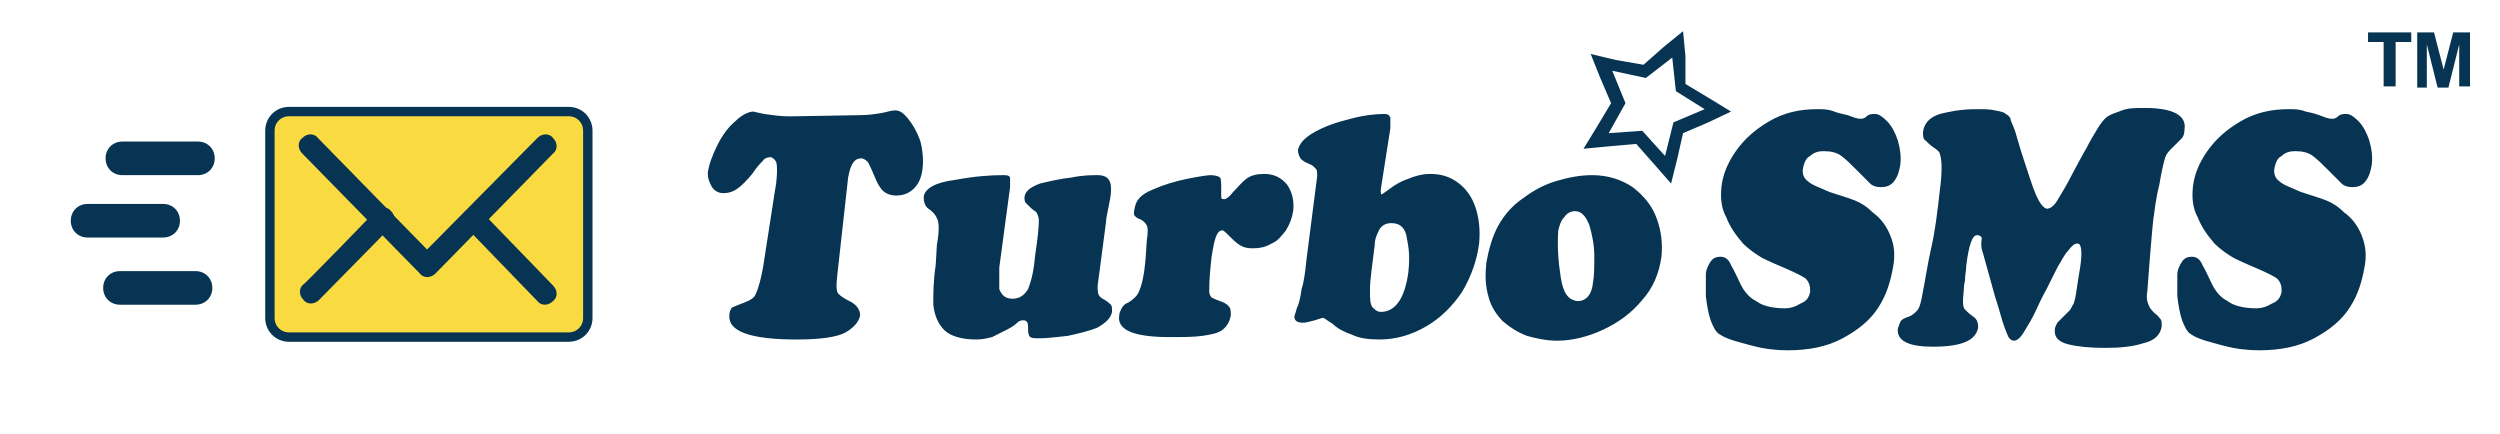
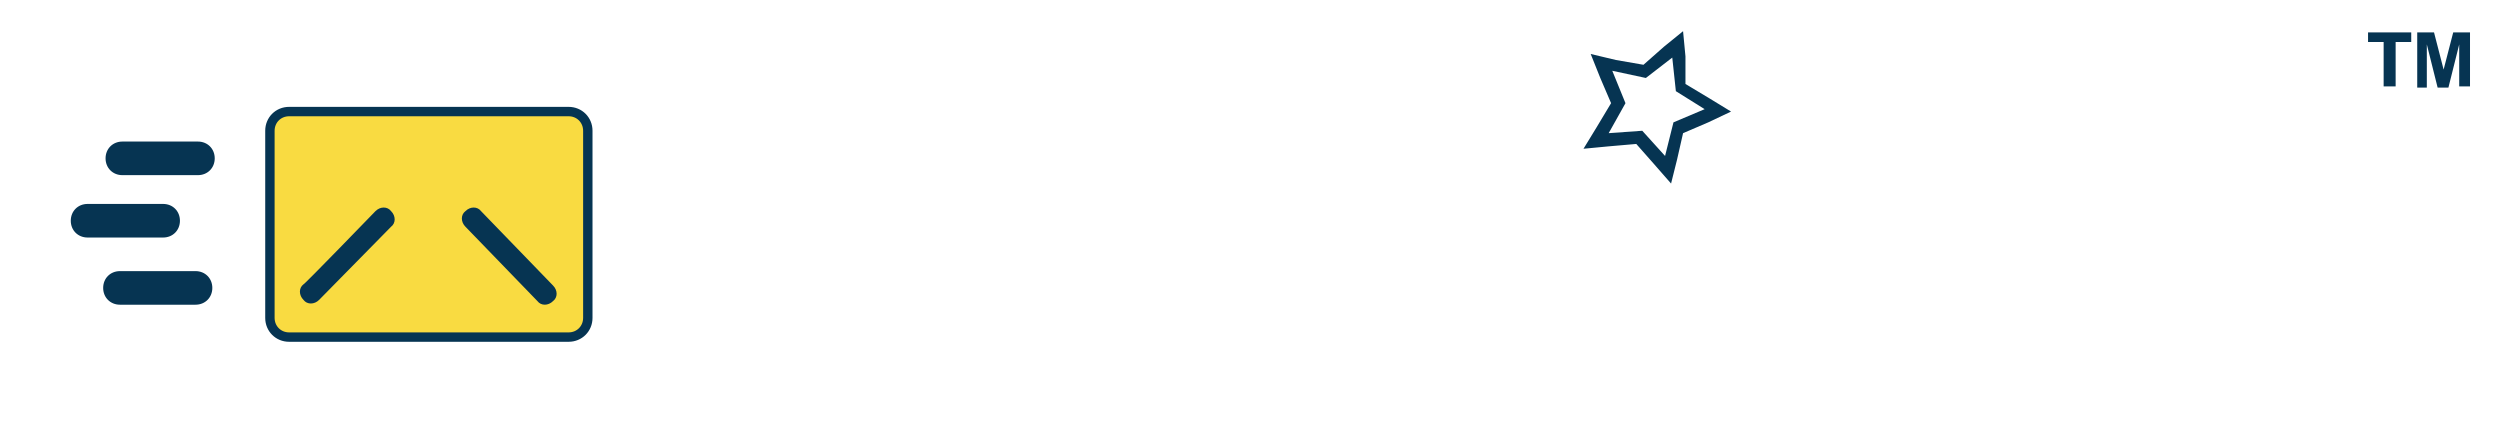
<svg xmlns="http://www.w3.org/2000/svg" id="_x31_" x="0px" y="0px" viewBox="0 0 208.4 36.2" style="enable-background:new 0 0 208.4 36.2;" xml:space="preserve">
  <style type="text/css">
	.st0{fill:#063452;}
	.st1{fill:#F9DB41;stroke:#063452;stroke-width:0.783;stroke-miterlimit:10;}
</style>
-   <path class="st0" d="M71.7,9.6c0.7,0,1.3-0.1,1.9-0.2c0.4-0.1,0.8-0.2,1-0.2c0.4,0,0.7,0.2,1.1,0.7s0.7,1,1,1.8  c0.2,0.7,0.3,1.6,0.2,2.4c-0.1,0.7-0.3,1.2-0.7,1.6s-0.9,0.6-1.5,0.6c-0.5,0-0.9-0.2-1.1-0.4c-0.3-0.3-0.5-0.7-0.7-1.2  c-0.2-0.5-0.4-0.9-0.5-1.1c-0.1-0.2-0.4-0.4-0.6-0.4c-0.6,0-0.9,0.5-1.1,1.6l-0.9,8.1c-0.1,0.9-0.1,1.4,0.1,1.6s0.5,0.4,1.1,0.7  c0.5,0.3,0.7,0.7,0.7,1.1c-0.1,0.5-0.5,1-1.2,1.4c-0.7,0.4-2.1,0.6-4.1,0.6c-3.9,0-5.7-0.7-5.6-2c0-0.4,0.2-0.7,0.3-0.7  c0.2-0.1,0.5-0.2,1-0.4c0.5-0.2,0.8-0.4,0.9-0.7c0.2-0.4,0.5-1.4,0.7-2.8l0.9-5.8l0.1-0.6c0.1-0.9,0.1-1.5,0-1.8  c-0.1-0.2-0.3-0.4-0.5-0.4c-0.2,0-0.5,0.1-0.6,0.3c-0.2,0.2-0.5,0.5-0.9,1.1c-0.4,0.5-0.9,1-1.2,1.2c-0.4,0.3-0.8,0.4-1.2,0.4  s-0.8-0.2-1-0.6S59,14.9,59,14.4c0.1-0.7,0.4-1.5,0.8-2.3c0.4-0.8,0.9-1.5,1.5-2c0.5-0.5,1.1-0.8,1.5-0.8c0,0,0.4,0.1,0.9,0.2  c0.7,0.1,1.4,0.2,2.1,0.2L71.7,9.6L71.7,9.6L71.7,9.6z M83.3,22.3l0.9-6.7c0-0.4,0-0.6,0-0.8c-0.1-0.2-0.3-0.2-0.6-0.2  c-1.1,0-2.4,0.1-4,0.4c-1.6,0.2-2.5,0.7-2.6,1.4c0,0.4,0.1,0.8,0.4,1s0.6,0.5,0.7,0.8c0.2,0.3,0.2,1.1,0,2.2L78,22.1  c-0.2,1.3-0.2,2.4-0.2,3.3c0.1,0.9,0.4,1.6,0.9,2.1c0.5,0.5,1.4,0.8,2.7,0.8c0.5,0,0.9-0.1,1.3-0.2c0.4-0.2,0.8-0.4,1.2-0.6  s0.7-0.4,0.9-0.6c0.2-0.2,0.4-0.2,0.5-0.2c0.3,0,0.4,0.2,0.4,0.5c0,0.4,0,0.6,0.1,0.8c0.1,0.2,0.4,0.2,0.9,0.2  c0.6,0,1.3-0.1,2.3-0.2c0.9-0.2,1.8-0.4,2.5-0.7c0.7-0.4,1.1-0.8,1.2-1.3c0-0.3,0-0.5-0.1-0.6c-0.1-0.1-0.2-0.2-0.5-0.4  c-0.2-0.1-0.4-0.2-0.5-0.4c-0.1-0.2-0.1-0.4-0.1-0.8l0.7-5.3c0-0.3,0.1-0.7,0.2-1.2c0.1-0.5,0.2-1,0.2-1.2c0.1-1-0.2-1.5-1.1-1.5  c-0.5,0-1.2,0-2.2,0.2c-0.9,0.1-1.8,0.3-2.6,0.5c-0.8,0.3-1.2,0.6-1.3,1.1c0,0.2,0,0.4,0.1,0.5c0.1,0.1,0.2,0.2,0.4,0.4  s0.4,0.3,0.5,0.4c0.1,0.2,0.2,0.4,0.2,0.7c0,0.5-0.1,1.5-0.3,2.8l-0.1,0.9c-0.1,0.8-0.3,1.5-0.5,2c-0.3,0.5-0.7,0.8-1.3,0.8  c-0.6,0-0.9-0.3-1.1-0.8C83.3,23.7,83.3,23.1,83.3,22.3L83.3,22.3z M95.6,20c0.1-0.6,0.1-1,0-1.2s-0.3-0.4-0.5-0.5  c-0.3-0.1-0.4-0.2-0.5-0.3c-0.1-0.1-0.1-0.3,0-0.7c0.1-0.6,0.5-1.1,1.5-1.5c0.9-0.4,1.9-0.7,2.9-0.9c1-0.2,1.7-0.3,1.9-0.3  c0.4,0,0.7,0.1,0.8,0.2c0.1,0.1,0.1,0.5,0.1,0.9v0.7c0,0.2,0.1,0.2,0.3,0.2c0.1,0,0.4-0.2,0.7-0.6c0.4-0.4,0.7-0.8,1.1-1.1  c0.4-0.3,0.9-0.4,1.5-0.4c0.8,0,1.4,0.3,1.9,0.9c0.4,0.6,0.6,1.3,0.5,2.2c-0.1,0.6-0.3,1.1-0.6,1.6c-0.4,0.5-0.7,0.9-1.2,1.1  c-0.5,0.3-1,0.4-1.6,0.4c-0.5,0-0.8-0.1-1.1-0.3c-0.3-0.2-0.5-0.4-0.8-0.7c-0.3-0.3-0.5-0.5-0.6-0.5c-0.4,0-0.6,0.5-0.8,1.6  l-0.1,0.6c-0.1,0.9-0.2,1.8-0.2,2.9c0,0.2,0.1,0.4,0.2,0.5c0.2,0.1,0.4,0.2,0.7,0.3s0.5,0.2,0.7,0.4c0.2,0.2,0.2,0.4,0.2,0.8  c-0.1,0.5-0.3,0.9-0.7,1.2c-0.4,0.3-1,0.4-1.7,0.5c-0.7,0.1-1.6,0.1-2.7,0.1c-3,0-4.4-0.6-4.2-1.8c0-0.2,0.1-0.4,0.2-0.6  c0.1-0.2,0.3-0.4,0.6-0.5c0.3-0.2,0.5-0.4,0.5-0.4c0.1-0.1,0.2-0.2,0.3-0.4c0.3-0.6,0.5-1.6,0.6-2.9L95.6,20L95.6,20z M115.1,15.8  c0,0.3,0,0.4,0.1,0.4c0,0,0.3-0.2,0.7-0.5c0.4-0.3,0.9-0.6,1.5-0.8c0.5-0.2,1.1-0.4,1.8-0.4c0.9,0,1.6,0.2,2.3,0.7  c0.7,0.5,1.2,1.2,1.5,2.1c0.3,0.9,0.4,1.9,0.3,3c-0.2,1.5-0.7,2.8-1.4,4c-0.8,1.2-1.8,2.2-3,2.9c-1.2,0.7-2.5,1.1-3.9,1.1  c-0.9,0-1.7-0.1-2.3-0.4c-0.6-0.2-1.2-0.5-1.6-0.9c-0.5-0.3-0.7-0.5-0.8-0.5c-0.1,0-0.4,0.1-0.7,0.2c-0.4,0.1-0.7,0.2-1,0.2  c-0.5,0-0.7-0.2-0.7-0.5c0-0.1,0.1-0.3,0.2-0.7c0.2-0.4,0.3-0.9,0.4-1.6c0.2-0.6,0.3-1.4,0.4-2.4l0.9-7c0-0.4,0-0.6-0.2-0.7  c-0.1-0.2-0.4-0.3-0.6-0.4c-0.3-0.1-0.5-0.3-0.6-0.4c-0.1-0.2-0.2-0.4-0.2-0.7c0.1-0.5,0.5-1,1.4-1.5c0.9-0.5,1.8-0.8,3-1.1  c1.1-0.3,2.1-0.4,2.8-0.4c0.3,0,0.4,0.1,0.5,0.3c0,0.2,0,0.5,0,0.9L115.1,15.8L115.1,15.8z M116,18.6c-0.5,0-0.8,0.2-1,0.5  c-0.2,0.4-0.4,0.8-0.4,1.3c-0.2,1.7-0.4,2.9-0.4,3.7c0,0.8,0,1.2,0.2,1.5c0.2,0.2,0.4,0.4,0.7,0.4c1.2,0,2-1.1,2.3-3.3  c0.1-0.9,0.1-1.8-0.1-2.7C117.2,19,116.7,18.6,116,18.6L116,18.6z M123.9,21.9c0.2-1.1,0.5-2.2,1-3.1c0.5-0.9,1.2-1.7,2.1-2.3  c0.8-0.6,1.7-1.1,2.7-1.4c1-0.3,2-0.5,3-0.5c1.4,0,2.5,0.4,3.4,1c0.9,0.7,1.6,1.5,2,2.6c0.4,1.1,0.5,2.1,0.4,3.2  c-0.2,1.4-0.7,2.6-1.6,3.6c-0.9,1.1-2,1.9-3.3,2.5s-2.6,0.9-3.8,0.9c-0.9,0-1.8-0.2-2.5-0.4c-0.8-0.3-1.4-0.7-2-1.2  c-0.5-0.5-1-1.2-1.2-2C123.8,23.8,123.8,22.9,123.9,21.9L123.9,21.9z M131.3,17.6c-0.4,0-0.7,0.2-0.9,0.5c-0.3,0.3-0.4,0.7-0.5,1.1  c-0.1,1.3,0,2.6,0.2,3.9s0.6,1.9,1.4,2c0.7,0,1.2-0.5,1.3-1.6c0.1-0.5,0.1-1.3,0.1-2.2c0-0.9-0.2-1.8-0.4-2.5  C132.2,18,131.8,17.6,131.3,17.6z M143.5,15.6c0.1-1,0.5-2,1.2-3c0.7-1,1.6-1.8,2.8-2.5c1.2-0.7,2.5-1,4-1c0.5,0,0.9,0,1.4,0.2  s0.9,0.2,1.4,0.4c0.5,0.2,0.7,0.2,0.8,0.2c0.1,0,0.3,0,0.5-0.2s0.5-0.2,0.7-0.2c0.3,0,0.6,0.2,1,0.6c0.4,0.4,0.7,1,0.9,1.6  c0.2,0.7,0.3,1.4,0.2,2.1c-0.1,0.5-0.2,0.9-0.5,1.3c-0.3,0.4-0.7,0.5-1.1,0.5c-0.4,0-0.7-0.1-0.9-0.3c-0.2-0.2-0.6-0.6-1.1-1.1  c-0.5-0.5-0.9-0.9-1.3-1.2c-0.4-0.3-0.9-0.4-1.5-0.4c-0.4,0-0.8,0.1-1.1,0.4c-0.4,0.2-0.5,0.6-0.6,1c-0.1,0.5,0.1,0.9,0.4,1.1  c0.3,0.3,0.9,0.5,1.8,0.9c0.9,0.3,1.6,0.5,2.1,0.7c0.5,0.2,1,0.5,1.5,1c0.7,0.5,1.2,1.2,1.5,2c0.3,0.7,0.4,1.6,0.2,2.6  c-0.2,1.1-0.5,2.2-1.2,3.3c-0.7,1.1-1.7,1.9-3,2.6c-1.3,0.7-2.8,1-4.6,1c-0.9,0-1.9-0.1-3-0.4s-2-0.5-2.6-0.9  c-0.4-0.2-0.6-0.7-0.8-1.2c-0.2-0.6-0.3-1.2-0.4-2c0-0.7,0-1.3,0-1.8c0-0.4,0.2-0.8,0.4-1.1c0.2-0.3,0.5-0.4,0.8-0.4  c0.4,0,0.7,0.2,0.9,0.7c0.3,0.5,0.5,1,0.8,1.6c0.3,0.6,0.7,1.1,1.3,1.4c0.5,0.4,1.4,0.6,2.4,0.6c0.4,0,0.8-0.1,1.3-0.4  c0.5-0.2,0.7-0.5,0.8-1c0-0.5-0.1-0.8-0.4-1.1c-0.3-0.2-0.9-0.5-1.6-0.8s-1.4-0.6-2-0.9c-0.5-0.3-1.1-0.7-1.6-1.2  c-0.6-0.7-1.1-1.4-1.4-2.2C143.5,17.4,143.4,16.5,143.5,15.6z M165.3,21.1l1,3.6c0.4,1.2,0.6,2.1,0.8,2.6s0.3,0.8,0.4,0.9  c0.1,0.1,0.2,0.2,0.4,0.2c0.2,0,0.5-0.2,0.8-0.7c0.3-0.5,0.7-1.1,1.1-2c0.4-0.9,0.7-1.4,0.8-1.6c0.3-0.6,0.6-1.2,0.9-1.8  c0.3-0.5,0.6-1.1,0.9-1.4c0.3-0.4,0.5-0.6,0.8-0.6c0.3,0,0.4,0.7,0.2,2c-0.1,0.6-0.2,1.2-0.3,1.9c-0.1,0.7-0.2,1.1-0.3,1.2  c-0.1,0.2-0.2,0.4-0.3,0.5s-0.3,0.3-0.5,0.5s-0.4,0.4-0.5,0.5c-0.1,0.2-0.2,0.4-0.2,0.5c-0.1,0.7,0.3,1.1,1.1,1.3  c0.8,0.2,1.8,0.3,3.1,0.3c1.2,0,2.3-0.1,3.2-0.4c0.9-0.2,1.4-0.7,1.5-1.4c0-0.3,0-0.5-0.1-0.6c-0.1-0.1-0.2-0.3-0.5-0.5  c-0.2-0.2-0.4-0.4-0.5-0.7c-0.1-0.2-0.2-0.6-0.1-1.1c0.3-4.1,0.5-6.1,0.5-6c0.1-0.7,0.2-1.7,0.5-2.9c0.2-1.2,0.4-2,0.5-2.3  c0.1-0.3,0.3-0.5,0.7-0.9l0.7-0.7c0.1-0.1,0.2-0.4,0.2-0.7c0.2-1.2-1-1.8-3.3-1.8c-0.8,0-1.4,0-1.9,0.2s-0.9,0.3-1.2,0.5  c-0.3,0.2-0.6,0.6-0.9,1.1c-0.3,0.5-0.6,1-0.9,1.6c-0.2,0.3-0.5,0.9-1.1,2c-0.5,1-1,1.8-1.3,2.3c-0.3,0.5-0.6,0.7-0.9,0.7  c-0.3-0.1-0.6-0.5-0.9-1.2c-0.3-0.7-0.6-1.7-1-2.9s-0.6-2-0.7-2.3c-0.2-0.6-0.4-0.9-0.4-1.1c-0.1-0.2-0.2-0.3-0.4-0.4  c-0.2-0.2-0.5-0.2-0.9-0.3c-0.4-0.1-0.9-0.1-1.6-0.1c-1.2,0-2.2,0.2-3,0.4c-0.9,0.3-1.3,0.8-1.4,1.5c0,0.3,0,0.6,0.2,0.7  c0.2,0.2,0.4,0.4,0.7,0.6c0.3,0.2,0.5,0.4,0.5,0.5c0.2,0.6,0.2,1.6,0,3.1c-0.2,1.8-0.4,3.4-0.7,4.7s-0.5,2.7-0.8,4.2  c-0.1,0.5-0.2,0.9-0.4,1.1c-0.2,0.2-0.4,0.4-0.7,0.5c-0.3,0.1-0.5,0.2-0.6,0.3c-0.1,0.1-0.2,0.4-0.3,0.7c-0.1,1,0.9,1.5,2.9,1.5  c2.4,0,3.6-0.5,3.8-1.6c0-0.4-0.1-0.7-0.4-0.9c-0.3-0.2-0.5-0.4-0.7-0.6c-0.2-0.2-0.2-0.7-0.1-1.6c0-0.1,0-0.4,0.1-0.8  c0-0.5,0.1-0.8,0.1-1.2c0.2-1.7,0.5-2.6,0.9-2.6c0.2,0,0.4,0.1,0.4,0.3C165.1,20.5,165.2,20.8,165.3,21.1L165.3,21.1z M182.8,15.6  c0.1-1,0.5-2,1.2-3c0.7-1,1.6-1.8,2.8-2.5s2.5-1,4-1c0.5,0,0.9,0,1.4,0.2c0.5,0.1,0.9,0.2,1.4,0.4c0.5,0.2,0.7,0.2,0.8,0.2  c0.1,0,0.3,0,0.5-0.2s0.5-0.2,0.7-0.2c0.3,0,0.6,0.2,1,0.6c0.4,0.4,0.7,1,0.9,1.6c0.2,0.7,0.3,1.4,0.2,2.1c-0.1,0.5-0.2,0.9-0.5,1.3  c-0.3,0.4-0.7,0.5-1.1,0.5c-0.4,0-0.7-0.1-0.9-0.3c-0.2-0.2-0.6-0.6-1.1-1.1c-0.5-0.5-0.9-0.9-1.3-1.2c-0.4-0.3-0.9-0.4-1.5-0.4  c-0.4,0-0.8,0.1-1.1,0.4c-0.4,0.2-0.5,0.6-0.6,1c-0.1,0.5,0.1,0.9,0.4,1.1c0.3,0.3,0.9,0.5,1.8,0.9c0.9,0.3,1.6,0.5,2.1,0.7  s1,0.5,1.5,1c0.7,0.5,1.2,1.2,1.5,2s0.4,1.6,0.2,2.6c-0.2,1.1-0.5,2.2-1.2,3.3c-0.7,1.1-1.7,1.9-3,2.6c-1.3,0.7-2.8,1-4.6,1  c-0.9,0-1.9-0.1-3-0.4s-2-0.5-2.6-0.9c-0.4-0.2-0.6-0.7-0.8-1.2c-0.2-0.6-0.3-1.2-0.4-2c0-0.7,0-1.3,0-1.8c0-0.4,0.2-0.8,0.4-1.1  c0.2-0.3,0.5-0.4,0.8-0.4c0.4,0,0.7,0.2,0.9,0.7c0.3,0.5,0.5,1,0.8,1.6c0.3,0.6,0.7,1.1,1.3,1.4c0.5,0.4,1.4,0.6,2.4,0.6  c0.4,0,0.8-0.1,1.3-0.4c0.5-0.2,0.7-0.5,0.8-1c0-0.5-0.1-0.8-0.4-1.1c-0.3-0.2-0.9-0.5-1.6-0.8s-1.4-0.6-2-0.9  c-0.5-0.3-1.1-0.7-1.6-1.2c-0.6-0.7-1.1-1.4-1.4-2.2C182.8,17.4,182.7,16.5,182.8,15.6z" />
  <path class="st1" d="M24.1,9.3h23.3c0.9,0,1.6,0.7,1.6,1.6v15.6c0,0.9-0.7,1.6-1.6,1.6H24.1c-0.9,0-1.6-0.7-1.6-1.6V10.9  C22.5,10,23.2,9.3,24.1,9.3z" />
  <g>
-     <path class="st0" d="M44.8,11.5c0.4-0.4,1-0.4,1.3,0c0.4,0.4,0.4,1,0,1.3l-9.8,10c-0.4,0.4-1,0.4-1.3,0l0,0l-9.8-10   c-0.4-0.4-0.4-1,0-1.3c0.4-0.4,1-0.4,1.3,0l9.1,9.3C35.6,20.8,44.8,11.5,44.8,11.5z" />
-   </g>
+     </g>
  <path class="st0" d="M46.1,23.8c0.4,0.4,0.4,1,0,1.3c-0.4,0.4-1,0.4-1.3,0l-6-6.2c-0.4-0.4-0.4-1,0-1.3c0.4-0.4,1-0.4,1.3,0  C40.1,17.6,46.1,23.8,46.1,23.8z M31.3,17.6c0.4-0.4,1-0.4,1.3,0c0.4,0.4,0.4,1,0,1.3l-6,6.1c-0.4,0.4-1,0.4-1.3,0  c-0.4-0.4-0.4-1,0-1.3C25.3,23.8,31.3,17.6,31.3,17.6z M10,25.4c-0.8,0-1.4-0.6-1.4-1.4c0-0.8,0.6-1.4,1.4-1.4h6.3  c0.8,0,1.4,0.6,1.4,1.4c0,0.8-0.6,1.4-1.4,1.4H10z M10.2,14.6c-0.8,0-1.4-0.6-1.4-1.4s0.6-1.4,1.4-1.4h6.3c0.8,0,1.4,0.6,1.4,1.4  s-0.6,1.4-1.4,1.4H10.2z M7.3,19.8c-0.8,0-1.4-0.6-1.4-1.4c0-0.8,0.6-1.4,1.4-1.4h6.3c0.8,0,1.4,0.6,1.4,1.4c0,0.8-0.6,1.4-1.4,1.4  H7.3z M198.7,7.2V3.5h-1.3V2.7h3.6v0.8h-1.3v3.7H198.7L198.7,7.2z M201.5,7.2V2.7h1.4l0.8,3.1l0.8-3.1h1.4v4.5H205V3.7l-0.9,3.6  h-0.9l-0.9-3.6v3.6H201.5z M140.5,4.7l-0.2-2.1l-1.6,1.3L137,5.4L134.7,5l-2.1-0.5l0.8,2l0.9,2.1l-1.2,2l-1.1,1.8l2.1-0.2l2.3-0.2  l1.5,1.7l1.4,1.6l0.5-2l0.5-2.2l2.1-0.9l1.9-0.9l-1.8-1.1l-2-1.2L140.5,4.7L140.5,4.7z M139.4,4.8l0.3,2.8l2.4,1.5l-2.6,1.1  l-0.7,2.8l-1.9-2.1l-2.8,0.2l1.4-2.5l-1.1-2.7l2.8,0.6L139.4,4.8L139.4,4.8z" />
</svg>